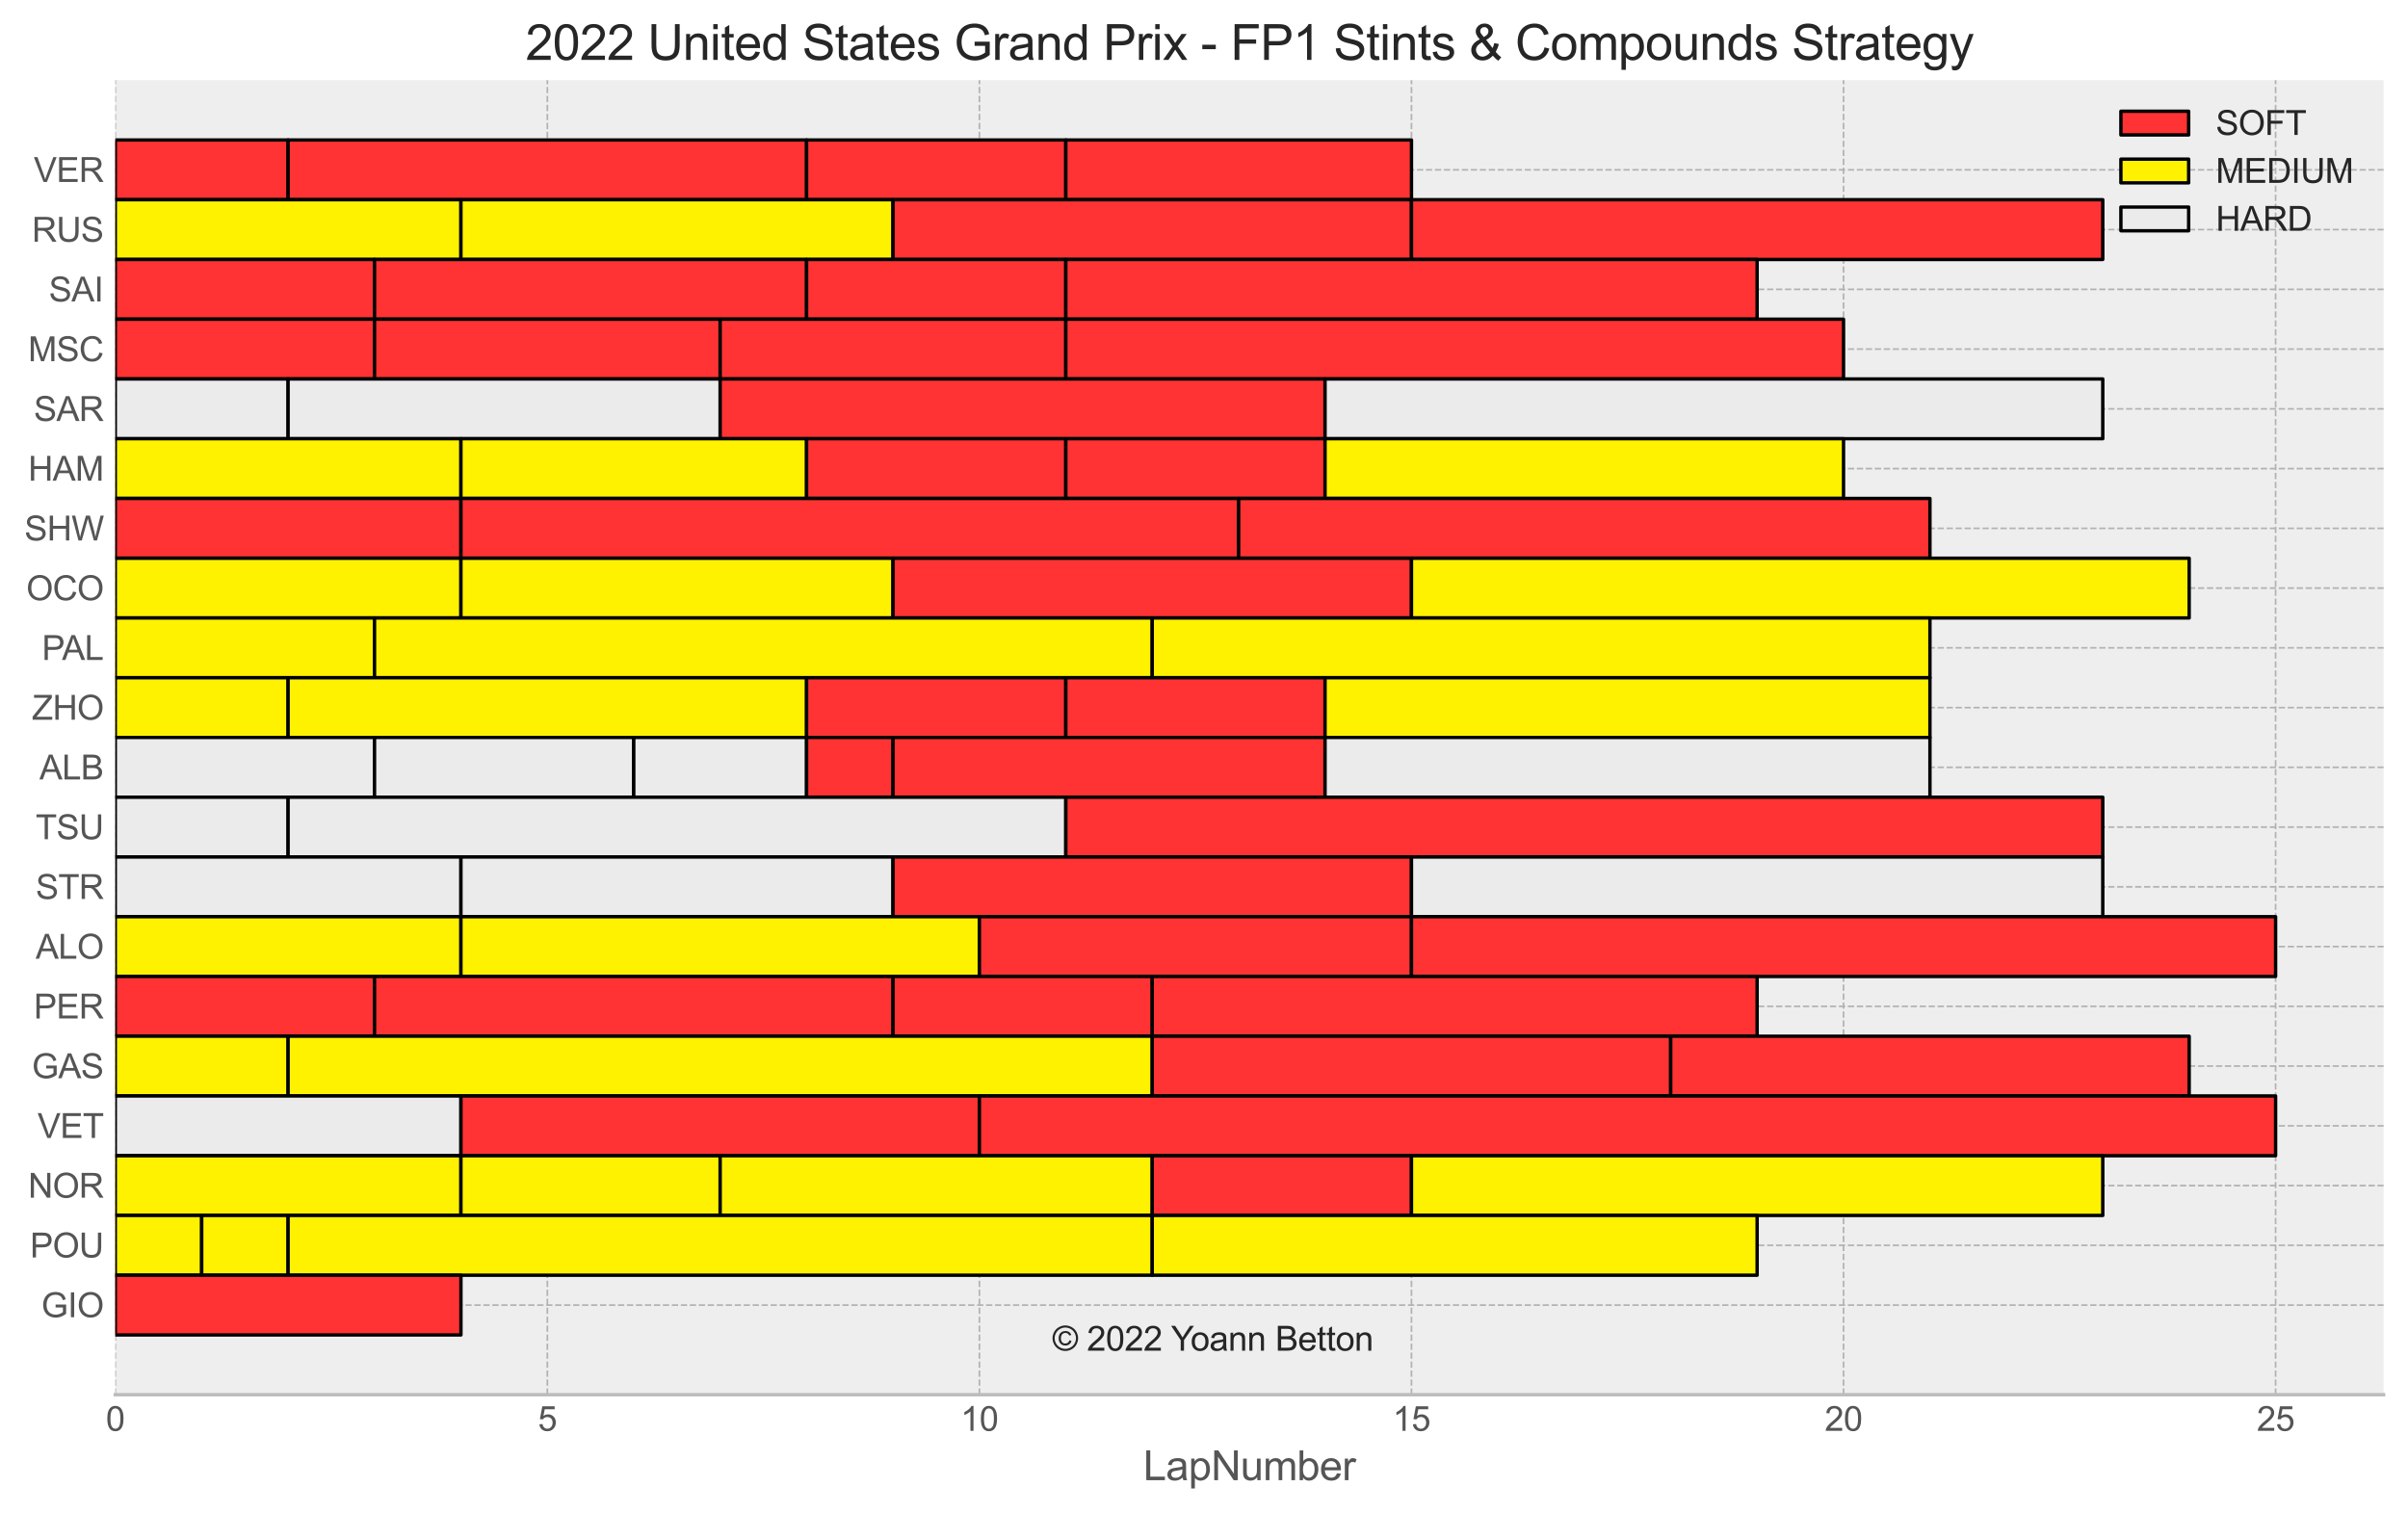
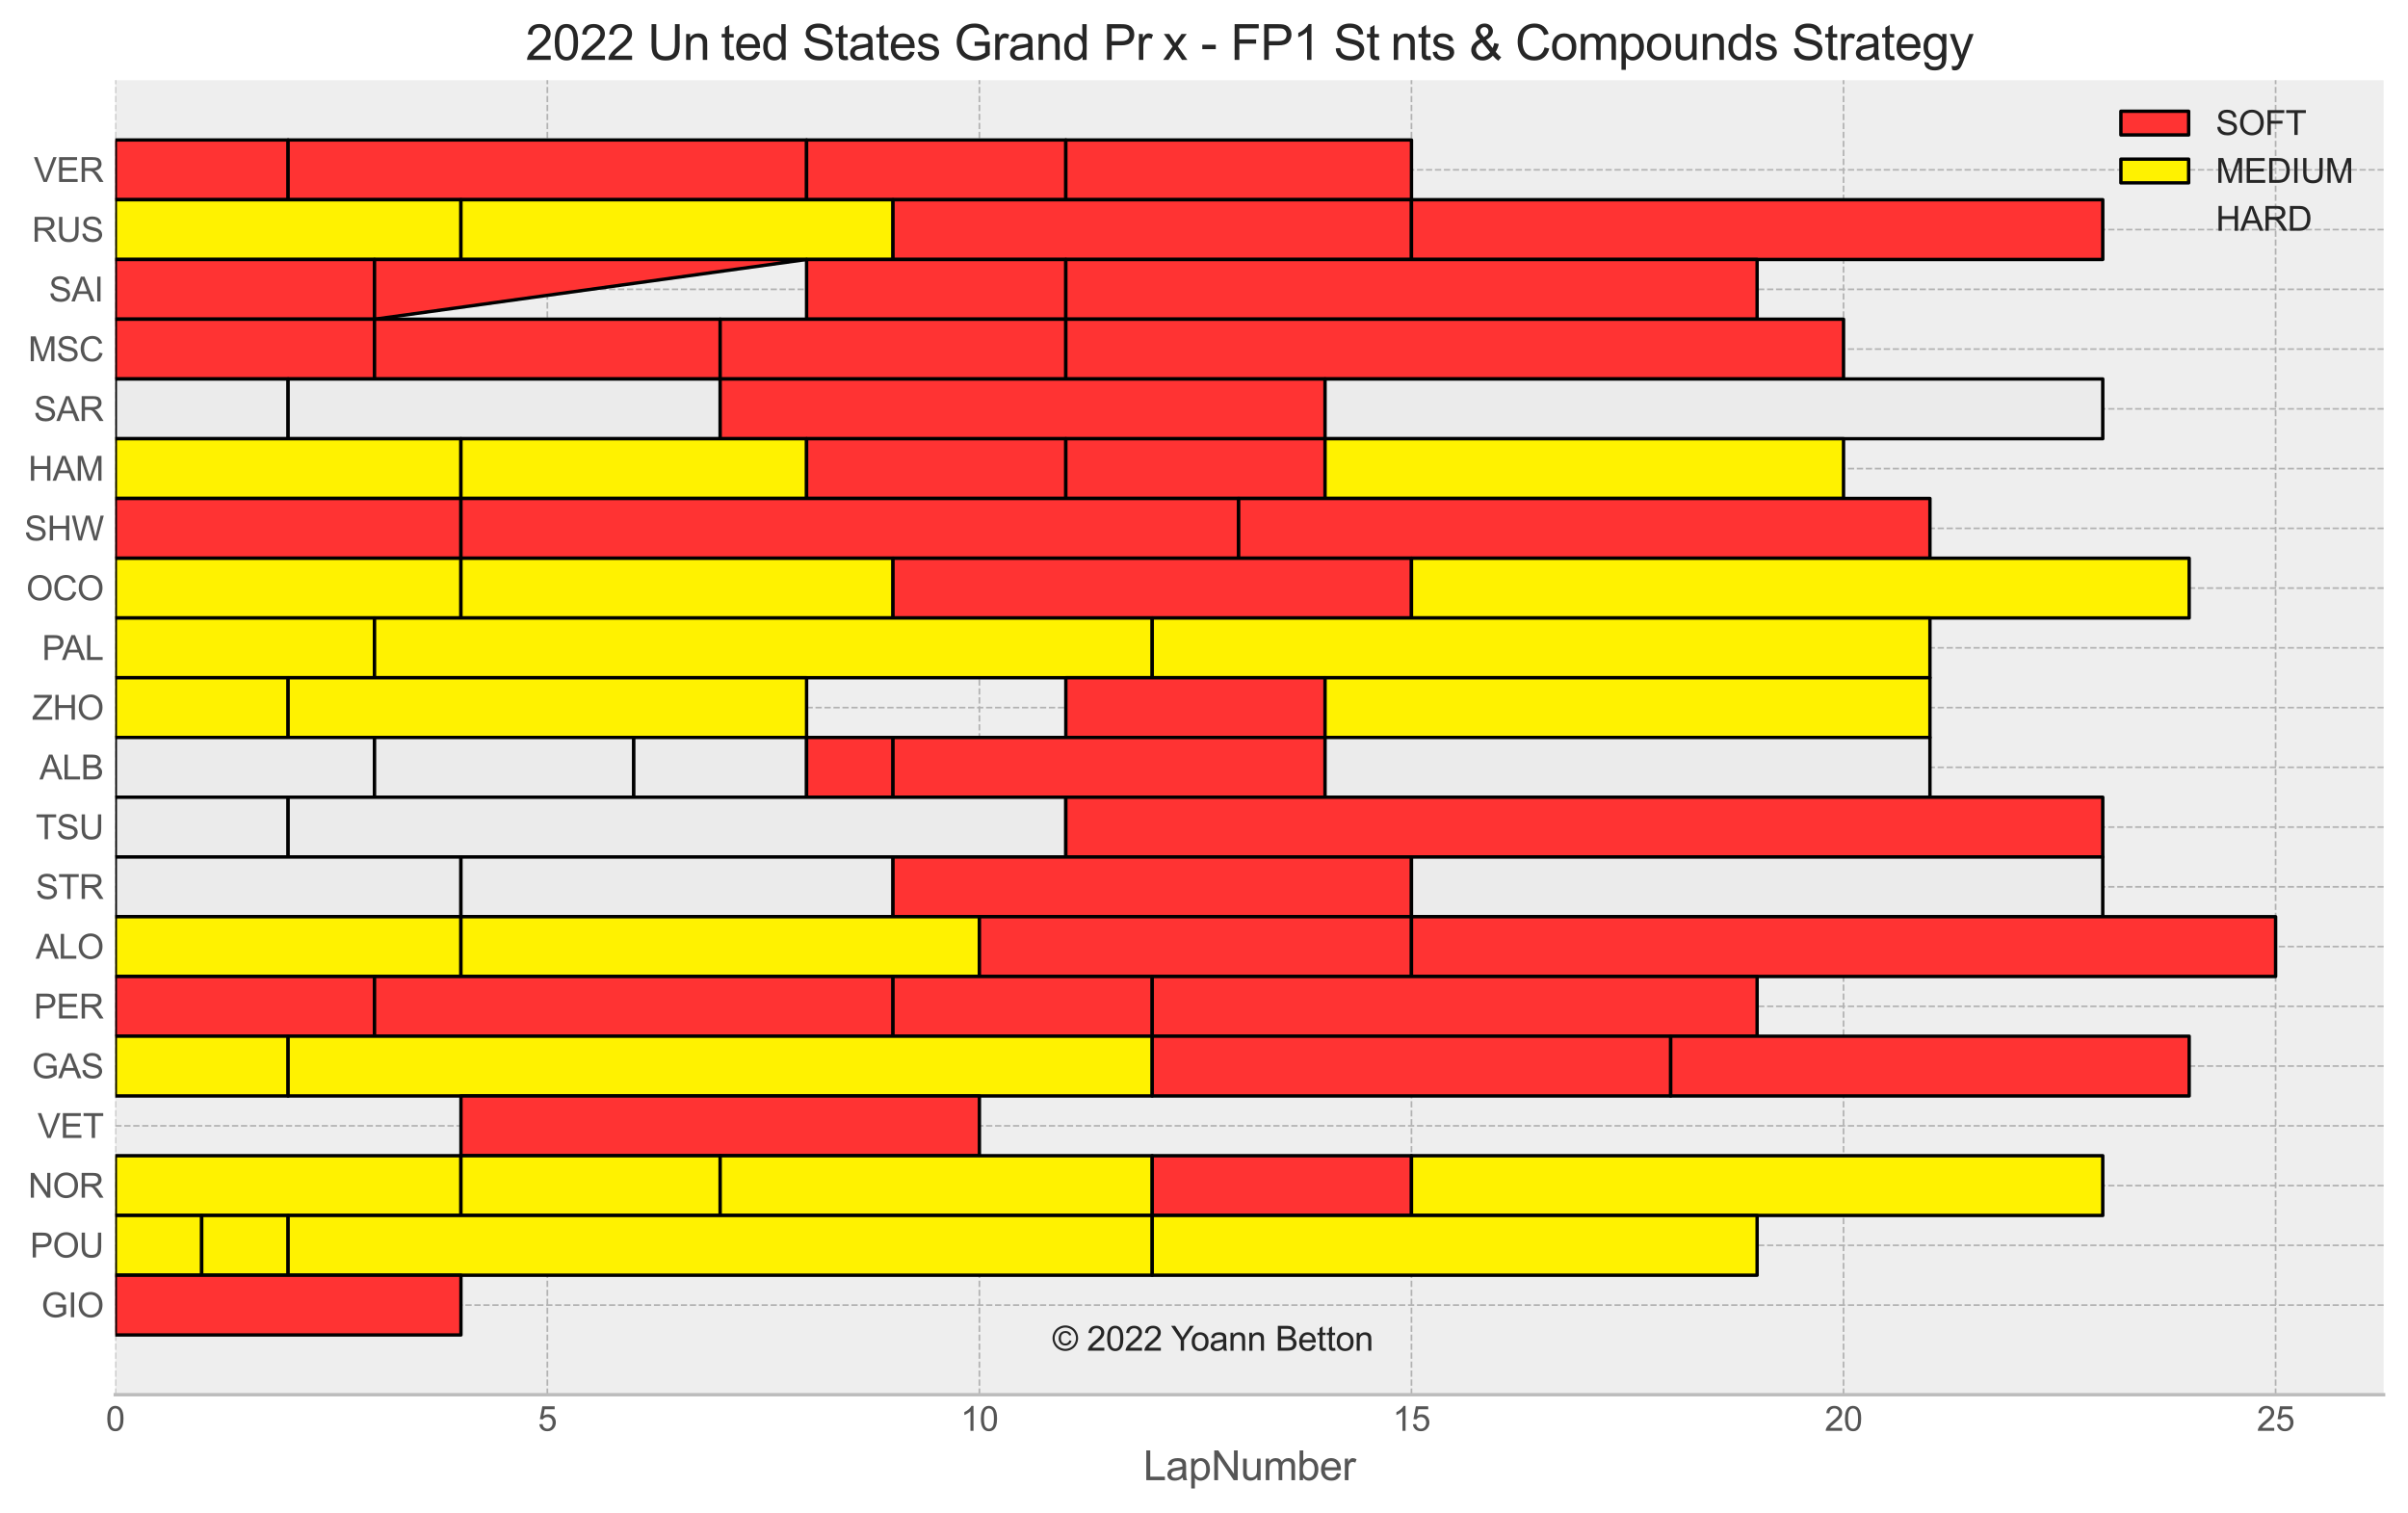
<svg xmlns="http://www.w3.org/2000/svg" xmlns:xlink="http://www.w3.org/1999/xlink" width="710.831pt" height="446.582pt" viewBox="0 0 710.831 446.582" version="1.1">
  <defs>
    <style type="text/css">*{stroke-linejoin: round; stroke-linecap: butt}</style>
  </defs>
  <g id="figure_1">
    <g id="patch_1">
      <path d="M 0 446.582  L 710.831 446.582  L 710.831 0  L 0 0  z " style="fill: #ffffff" />
    </g>
    <g id="axes_1">
      <g id="patch_2">
        <path d="M 34.031 411.763  L 703.631 411.763  L 703.631 23.683  L 34.031 23.683  z " style="fill: #eeeeee" />
      </g>
      <g id="matplotlib.axis_1">
        <g id="xtick_1">
          <g id="line2d_1">
            <path d="M 34.031 411.763  L 34.031 23.683  " clip-path="url(#p1599d3515e)" style="fill: none; stroke-dasharray: 1.85,0.8; stroke-dashoffset: 0; stroke: #b2b2b2; stroke-width: 0.5" />
          </g>
          <g id="line2d_2" />
          <g id="text_1">
            <g style="fill: #555555" transform="translate(31.251 422.421)scale(0.1 -0.1)">
              <defs>
                <path id="ArialMT-30" d="M 266 2259  Q 266 3072 433 3567  Q 600 4063 929 4331  Q 1259 4600 1759 4600  Q 2128 4600 2406 4451  Q 2684 4303 2865 4023  Q 3047 3744 3150 3342  Q 3253 2941 3253 2259  Q 3253 1453 3087 958  Q 2922 463 2592 192  Q 2263 -78 1759 -78  Q 1097 -78 719 397  Q 266 969 266 2259  z M 844 2259  Q 844 1131 1108 757  Q 1372 384 1759 384  Q 2147 384 2411 759  Q 2675 1134 2675 2259  Q 2675 3391 2411 3762  Q 2147 4134 1753 4134  Q 1366 4134 1134 3806  Q 844 3388 844 2259  z " transform="scale(0.016)" />
              </defs>
              <use xlink:href="#ArialMT-30" />
            </g>
          </g>
        </g>
        <g id="xtick_2">
          <g id="line2d_3">
            <path d="M 161.574 411.763  L 161.574 23.683  " clip-path="url(#p1599d3515e)" style="fill: none; stroke-dasharray: 1.85,0.8; stroke-dashoffset: 0; stroke: #b2b2b2; stroke-width: 0.5" />
          </g>
          <g id="line2d_4" />
          <g id="text_2">
            <g style="fill: #555555" transform="translate(158.794 422.421)scale(0.1 -0.1)">
              <defs>
                <path id="ArialMT-35" d="M 266 1200  L 856 1250  Q 922 819 1161 601  Q 1400 384 1738 384  Q 2144 384 2425 690  Q 2706 997 2706 1503  Q 2706 1984 2436 2262  Q 2166 2541 1728 2541  Q 1456 2541 1237 2417  Q 1019 2294 894 2097  L 366 2166  L 809 4519  L 3088 4519  L 3088 3981  L 1259 3981  L 1013 2750  Q 1425 3038 1878 3038  Q 2478 3038 2890 2622  Q 3303 2206 3303 1553  Q 3303 931 2941 478  Q 2500 -78 1738 -78  Q 1113 -78 717 272  Q 322 622 266 1200  z " transform="scale(0.016)" />
              </defs>
              <use xlink:href="#ArialMT-35" />
            </g>
          </g>
        </g>
        <g id="xtick_3">
          <g id="line2d_5">
            <path d="M 289.117 411.763  L 289.117 23.683  " clip-path="url(#p1599d3515e)" style="fill: none; stroke-dasharray: 1.85,0.8; stroke-dashoffset: 0; stroke: #b2b2b2; stroke-width: 0.5" />
          </g>
          <g id="line2d_6" />
          <g id="text_3">
            <g style="fill: #555555" transform="translate(283.556 422.421)scale(0.1 -0.1)">
              <defs>
                <path id="ArialMT-31" d="M 2384 0  L 1822 0  L 1822 3584  Q 1619 3391 1289 3197  Q 959 3003 697 2906  L 697 3450  Q 1169 3672 1522 3987  Q 1875 4303 2022 4600  L 2384 4600  L 2384 0  z " transform="scale(0.016)" />
              </defs>
              <use xlink:href="#ArialMT-31" />
              <use xlink:href="#ArialMT-30" x="55.615" />
            </g>
          </g>
        </g>
        <g id="xtick_4">
          <g id="line2d_7">
            <path d="M 416.66 411.763  L 416.66 23.683  " clip-path="url(#p1599d3515e)" style="fill: none; stroke-dasharray: 1.85,0.8; stroke-dashoffset: 0; stroke: #b2b2b2; stroke-width: 0.5" />
          </g>
          <g id="line2d_8" />
          <g id="text_4">
            <g style="fill: #555555" transform="translate(411.099 422.421)scale(0.1 -0.1)">
              <use xlink:href="#ArialMT-31" />
              <use xlink:href="#ArialMT-35" x="55.615" />
            </g>
          </g>
        </g>
        <g id="xtick_5">
          <g id="line2d_9">
            <path d="M 544.203 411.763  L 544.203 23.683  " clip-path="url(#p1599d3515e)" style="fill: none; stroke-dasharray: 1.85,0.8; stroke-dashoffset: 0; stroke: #b2b2b2; stroke-width: 0.5" />
          </g>
          <g id="line2d_10" />
          <g id="text_5">
            <g style="fill: #555555" transform="translate(538.642 422.421)scale(0.1 -0.1)">
              <defs>
                <path id="ArialMT-32" d="M 3222 541  L 3222 0  L 194 0  Q 188 203 259 391  Q 375 700 629 1000  Q 884 1300 1366 1694  Q 2113 2306 2375 2664  Q 2638 3022 2638 3341  Q 2638 3675 2398 3904  Q 2159 4134 1775 4134  Q 1369 4134 1125 3890  Q 881 3647 878 3216  L 300 3275  Q 359 3922 746 4261  Q 1134 4600 1788 4600  Q 2447 4600 2831 4234  Q 3216 3869 3216 3328  Q 3216 3053 3103 2787  Q 2991 2522 2730 2228  Q 2469 1934 1863 1422  Q 1356 997 1212 845  Q 1069 694 975 541  L 3222 541  z " transform="scale(0.016)" />
              </defs>
              <use xlink:href="#ArialMT-32" />
              <use xlink:href="#ArialMT-30" x="55.615" />
            </g>
          </g>
        </g>
        <g id="xtick_6">
          <g id="line2d_11">
            <path d="M 671.746 411.763  L 671.746 23.683  " clip-path="url(#p1599d3515e)" style="fill: none; stroke-dasharray: 1.85,0.8; stroke-dashoffset: 0; stroke: #b2b2b2; stroke-width: 0.5" />
          </g>
          <g id="line2d_12" />
          <g id="text_6">
            <g style="fill: #555555" transform="translate(666.185 422.421)scale(0.1 -0.1)">
              <use xlink:href="#ArialMT-32" />
              <use xlink:href="#ArialMT-35" x="55.615" />
            </g>
          </g>
        </g>
        <g id="text_7">
          <g style="fill: #555555" transform="translate(337.483 436.997)scale(0.12 -0.12)">
            <defs>
              <path id="ArialMT-4c" d="M 469 0  L 469 4581  L 1075 4581  L 1075 541  L 3331 541  L 3331 0  L 469 0  z " transform="scale(0.016)" />
              <path id="ArialMT-61" d="M 2588 409  Q 2275 144 1986 34  Q 1697 -75 1366 -75  Q 819 -75 525 192  Q 231 459 231 875  Q 231 1119 342 1320  Q 453 1522 633 1644  Q 813 1766 1038 1828  Q 1203 1872 1538 1913  Q 2219 1994 2541 2106  Q 2544 2222 2544 2253  Q 2544 2597 2384 2738  Q 2169 2928 1744 2928  Q 1347 2928 1158 2789  Q 969 2650 878 2297  L 328 2372  Q 403 2725 575 2942  Q 747 3159 1072 3276  Q 1397 3394 1825 3394  Q 2250 3394 2515 3294  Q 2781 3194 2906 3042  Q 3031 2891 3081 2659  Q 3109 2516 3109 2141  L 3109 1391  Q 3109 606 3145 398  Q 3181 191 3288 0  L 2700 0  Q 2613 175 2588 409  z M 2541 1666  Q 2234 1541 1622 1453  Q 1275 1403 1131 1340  Q 988 1278 909 1158  Q 831 1038 831 891  Q 831 666 1001 516  Q 1172 366 1500 366  Q 1825 366 2078 508  Q 2331 650 2450 897  Q 2541 1088 2541 1459  L 2541 1666  z " transform="scale(0.016)" />
              <path id="ArialMT-70" d="M 422 -1272  L 422 3319  L 934 3319  L 934 2888  Q 1116 3141 1344 3267  Q 1572 3394 1897 3394  Q 2322 3394 2647 3175  Q 2972 2956 3137 2557  Q 3303 2159 3303 1684  Q 3303 1175 3120 767  Q 2938 359 2589 142  Q 2241 -75 1856 -75  Q 1575 -75 1351 44  Q 1128 163 984 344  L 984 -1272  L 422 -1272  z M 931 1641  Q 931 1000 1190 694  Q 1450 388 1819 388  Q 2194 388 2461 705  Q 2728 1022 2728 1688  Q 2728 2322 2467 2637  Q 2206 2953 1844 2953  Q 1484 2953 1207 2617  Q 931 2281 931 1641  z " transform="scale(0.016)" />
              <path id="ArialMT-4e" d="M 488 0  L 488 4581  L 1109 4581  L 3516 984  L 3516 4581  L 4097 4581  L 4097 0  L 3475 0  L 1069 3600  L 1069 0  L 488 0  z " transform="scale(0.016)" />
              <path id="ArialMT-75" d="M 2597 0  L 2597 488  Q 2209 -75 1544 -75  Q 1250 -75 995 37  Q 741 150 617 320  Q 494 491 444 738  Q 409 903 409 1263  L 409 3319  L 972 3319  L 972 1478  Q 972 1038 1006 884  Q 1059 663 1231 536  Q 1403 409 1656 409  Q 1909 409 2131 539  Q 2353 669 2445 892  Q 2538 1116 2538 1541  L 2538 3319  L 3100 3319  L 3100 0  L 2597 0  z " transform="scale(0.016)" />
              <path id="ArialMT-6d" d="M 422 0  L 422 3319  L 925 3319  L 925 2853  Q 1081 3097 1340 3245  Q 1600 3394 1931 3394  Q 2300 3394 2536 3241  Q 2772 3088 2869 2813  Q 3263 3394 3894 3394  Q 4388 3394 4653 3120  Q 4919 2847 4919 2278  L 4919 0  L 4359 0  L 4359 2091  Q 4359 2428 4304 2576  Q 4250 2725 4106 2815  Q 3963 2906 3769 2906  Q 3419 2906 3187 2673  Q 2956 2441 2956 1928  L 2956 0  L 2394 0  L 2394 2156  Q 2394 2531 2256 2718  Q 2119 2906 1806 2906  Q 1569 2906 1367 2781  Q 1166 2656 1075 2415  Q 984 2175 984 1722  L 984 0  L 422 0  z " transform="scale(0.016)" />
              <path id="ArialMT-62" d="M 941 0  L 419 0  L 419 4581  L 981 4581  L 981 2947  Q 1338 3394 1891 3394  Q 2197 3394 2470 3270  Q 2744 3147 2920 2923  Q 3097 2700 3197 2384  Q 3297 2069 3297 1709  Q 3297 856 2875 390  Q 2453 -75 1863 -75  Q 1275 -75 941 416  L 941 0  z M 934 1684  Q 934 1088 1097 822  Q 1363 388 1816 388  Q 2184 388 2453 708  Q 2722 1028 2722 1663  Q 2722 2313 2464 2622  Q 2206 2931 1841 2931  Q 1472 2931 1203 2611  Q 934 2291 934 1684  z " transform="scale(0.016)" />
              <path id="ArialMT-65" d="M 2694 1069  L 3275 997  Q 3138 488 2766 206  Q 2394 -75 1816 -75  Q 1088 -75 661 373  Q 234 822 234 1631  Q 234 2469 665 2931  Q 1097 3394 1784 3394  Q 2450 3394 2872 2941  Q 3294 2488 3294 1666  Q 3294 1616 3291 1516  L 816 1516  Q 847 969 1125 678  Q 1403 388 1819 388  Q 2128 388 2347 550  Q 2566 713 2694 1069  z M 847 1978  L 2700 1978  Q 2663 2397 2488 2606  Q 2219 2931 1791 2931  Q 1403 2931 1139 2672  Q 875 2413 847 1978  z " transform="scale(0.016)" />
              <path id="ArialMT-72" d="M 416 0  L 416 3319  L 922 3319  L 922 2816  Q 1116 3169 1280 3281  Q 1444 3394 1641 3394  Q 1925 3394 2219 3213  L 2025 2691  Q 1819 2813 1613 2813  Q 1428 2813 1281 2702  Q 1134 2591 1072 2394  Q 978 2094 978 1738  L 978 0  L 416 0  z " transform="scale(0.016)" />
            </defs>
            <use xlink:href="#ArialMT-4c" />
            <use xlink:href="#ArialMT-61" x="55.615" />
            <use xlink:href="#ArialMT-70" x="111.23" />
            <use xlink:href="#ArialMT-4e" x="166.846" />
            <use xlink:href="#ArialMT-75" x="239.062" />
            <use xlink:href="#ArialMT-6d" x="294.678" />
            <use xlink:href="#ArialMT-62" x="377.979" />
            <use xlink:href="#ArialMT-65" x="433.594" />
            <use xlink:href="#ArialMT-72" x="489.209" />
          </g>
        </g>
      </g>
      <g id="matplotlib.axis_2">
        <g id="ytick_1">
          <g id="line2d_13">
            <path d="M 34.031 50.143  L 703.631 50.143  " clip-path="url(#p1599d3515e)" style="fill: none; stroke-dasharray: 1.85,0.8; stroke-dashoffset: 0; stroke: #b2b2b2; stroke-width: 0.5" />
          </g>
          <g id="line2d_14" />
          <g id="text_8">
            <g style="fill: #555555" transform="translate(9.969 53.722)scale(0.1 -0.1)">
              <defs>
                <path id="ArialMT-56" d="M 1803 0  L 28 4581  L 684 4581  L 1875 1253  Q 2019 853 2116 503  Q 2222 878 2363 1253  L 3600 4581  L 4219 4581  L 2425 0  L 1803 0  z " transform="scale(0.016)" />
                <path id="ArialMT-45" d="M 506 0  L 506 4581  L 3819 4581  L 3819 4041  L 1113 4041  L 1113 2638  L 3647 2638  L 3647 2100  L 1113 2100  L 1113 541  L 3925 541  L 3925 0  L 506 0  z " transform="scale(0.016)" />
                <path id="ArialMT-52" d="M 503 0  L 503 4581  L 2534 4581  Q 3147 4581 3465 4457  Q 3784 4334 3975 4021  Q 4166 3709 4166 3331  Q 4166 2844 3850 2509  Q 3534 2175 2875 2084  Q 3116 1969 3241 1856  Q 3506 1613 3744 1247  L 4541 0  L 3778 0  L 3172 953  Q 2906 1366 2734 1584  Q 2563 1803 2427 1890  Q 2291 1978 2150 2013  Q 2047 2034 1813 2034  L 1109 2034  L 1109 0  L 503 0  z M 1109 2559  L 2413 2559  Q 2828 2559 3062 2645  Q 3297 2731 3419 2920  Q 3541 3109 3541 3331  Q 3541 3656 3305 3865  Q 3069 4075 2559 4075  L 1109 4075  L 1109 2559  z " transform="scale(0.016)" />
              </defs>
              <use xlink:href="#ArialMT-56" />
              <use xlink:href="#ArialMT-45" x="66.699" />
              <use xlink:href="#ArialMT-52" x="133.398" />
            </g>
          </g>
        </g>
        <g id="ytick_2">
          <g id="line2d_15">
            <path d="M 34.031 67.783  L 703.631 67.783  " clip-path="url(#p1599d3515e)" style="fill: none; stroke-dasharray: 1.85,0.8; stroke-dashoffset: 0; stroke: #b2b2b2; stroke-width: 0.5" />
          </g>
          <g id="line2d_16" />
          <g id="text_9">
            <g style="fill: #555555" transform="translate(9.417 71.362)scale(0.1 -0.1)">
              <defs>
                <path id="ArialMT-55" d="M 3500 4581  L 4106 4581  L 4106 1934  Q 4106 1244 3950 837  Q 3794 431 3386 176  Q 2978 -78 2316 -78  Q 1672 -78 1262 144  Q 853 366 678 786  Q 503 1206 503 1934  L 503 4581  L 1109 4581  L 1109 1938  Q 1109 1341 1220 1058  Q 1331 775 1601 622  Q 1872 469 2263 469  Q 2931 469 3215 772  Q 3500 1075 3500 1938  L 3500 4581  z " transform="scale(0.016)" />
                <path id="ArialMT-53" d="M 288 1472  L 859 1522  Q 900 1178 1048 958  Q 1197 738 1509 602  Q 1822 466 2213 466  Q 2559 466 2825 569  Q 3091 672 3220 851  Q 3350 1031 3350 1244  Q 3350 1459 3225 1620  Q 3100 1781 2813 1891  Q 2628 1963 1997 2114  Q 1366 2266 1113 2400  Q 784 2572 623 2826  Q 463 3081 463 3397  Q 463 3744 659 4045  Q 856 4347 1234 4503  Q 1613 4659 2075 4659  Q 2584 4659 2973 4495  Q 3363 4331 3572 4012  Q 3781 3694 3797 3291  L 3216 3247  Q 3169 3681 2898 3903  Q 2628 4125 2100 4125  Q 1550 4125 1298 3923  Q 1047 3722 1047 3438  Q 1047 3191 1225 3031  Q 1400 2872 2139 2705  Q 2878 2538 3153 2413  Q 3553 2228 3743 1945  Q 3934 1663 3934 1294  Q 3934 928 3725 604  Q 3516 281 3123 101  Q 2731 -78 2241 -78  Q 1619 -78 1198 103  Q 778 284 539 648  Q 300 1013 288 1472  z " transform="scale(0.016)" />
              </defs>
              <use xlink:href="#ArialMT-52" />
              <use xlink:href="#ArialMT-55" x="72.217" />
              <use xlink:href="#ArialMT-53" x="144.434" />
            </g>
          </g>
        </g>
        <g id="ytick_3">
          <g id="line2d_17">
            <path d="M 34.031 85.423  L 703.631 85.423  " clip-path="url(#p1599d3515e)" style="fill: none; stroke-dasharray: 1.85,0.8; stroke-dashoffset: 0; stroke: #b2b2b2; stroke-width: 0.5" />
          </g>
          <g id="line2d_18" />
          <g id="text_10">
            <g style="fill: #555555" transform="translate(14.412 89.002)scale(0.1 -0.1)">
              <defs>
                <path id="ArialMT-41" d="M -9 0  L 1750 4581  L 2403 4581  L 4278 0  L 3588 0  L 3053 1388  L 1138 1388  L 634 0  L -9 0  z M 1313 1881  L 2866 1881  L 2388 3150  Q 2169 3728 2063 4100  Q 1975 3659 1816 3225  L 1313 1881  z " transform="scale(0.016)" />
                <path id="ArialMT-49" d="M 597 0  L 597 4581  L 1203 4581  L 1203 0  L 597 0  z " transform="scale(0.016)" />
              </defs>
              <use xlink:href="#ArialMT-53" />
              <use xlink:href="#ArialMT-41" x="66.699" />
              <use xlink:href="#ArialMT-49" x="133.398" />
            </g>
          </g>
        </g>
        <g id="ytick_4">
          <g id="line2d_19">
            <path d="M 34.031 103.063  L 703.631 103.063  " clip-path="url(#p1599d3515e)" style="fill: none; stroke-dasharray: 1.85,0.8; stroke-dashoffset: 0; stroke: #b2b2b2; stroke-width: 0.5" />
          </g>
          <g id="line2d_20" />
          <g id="text_11">
            <g style="fill: #555555" transform="translate(8.309 106.642)scale(0.1 -0.1)">
              <defs>
                <path id="ArialMT-4d" d="M 475 0  L 475 4581  L 1388 4581  L 2472 1338  Q 2622 884 2691 659  Q 2769 909 2934 1394  L 4031 4581  L 4847 4581  L 4847 0  L 4263 0  L 4263 3834  L 2931 0  L 2384 0  L 1059 3900  L 1059 0  L 475 0  z " transform="scale(0.016)" />
                <path id="ArialMT-43" d="M 3763 1606  L 4369 1453  Q 4178 706 3683 314  Q 3188 -78 2472 -78  Q 1731 -78 1267 223  Q 803 525 561 1097  Q 319 1669 319 2325  Q 319 3041 592 3573  Q 866 4106 1370 4382  Q 1875 4659 2481 4659  Q 3169 4659 3637 4309  Q 4106 3959 4291 3325  L 3694 3184  Q 3534 3684 3231 3912  Q 2928 4141 2469 4141  Q 1941 4141 1586 3887  Q 1231 3634 1087 3207  Q 944 2781 944 2328  Q 944 1744 1114 1308  Q 1284 872 1643 656  Q 2003 441 2422 441  Q 2931 441 3284 734  Q 3638 1028 3763 1606  z " transform="scale(0.016)" />
              </defs>
              <use xlink:href="#ArialMT-4d" />
              <use xlink:href="#ArialMT-53" x="83.301" />
              <use xlink:href="#ArialMT-43" x="150" />
            </g>
          </g>
        </g>
        <g id="ytick_5">
          <g id="line2d_21">
            <path d="M 34.031 120.703  L 703.631 120.703  " clip-path="url(#p1599d3515e)" style="fill: none; stroke-dasharray: 1.85,0.8; stroke-dashoffset: 0; stroke: #b2b2b2; stroke-width: 0.5" />
          </g>
          <g id="line2d_22" />
          <g id="text_12">
            <g style="fill: #555555" transform="translate(9.969 124.282)scale(0.1 -0.1)">
              <use xlink:href="#ArialMT-53" />
              <use xlink:href="#ArialMT-41" x="66.699" />
              <use xlink:href="#ArialMT-52" x="133.398" />
            </g>
          </g>
        </g>
        <g id="ytick_6">
          <g id="line2d_23">
            <path d="M 34.031 138.343  L 703.631 138.343  " clip-path="url(#p1599d3515e)" style="fill: none; stroke-dasharray: 1.85,0.8; stroke-dashoffset: 0; stroke: #b2b2b2; stroke-width: 0.5" />
          </g>
          <g id="line2d_24" />
          <g id="text_13">
            <g style="fill: #555555" transform="translate(8.309 141.922)scale(0.1 -0.1)">
              <defs>
                <path id="ArialMT-48" d="M 513 0  L 513 4581  L 1119 4581  L 1119 2700  L 3500 2700  L 3500 4581  L 4106 4581  L 4106 0  L 3500 0  L 3500 2159  L 1119 2159  L 1119 0  L 513 0  z " transform="scale(0.016)" />
              </defs>
              <use xlink:href="#ArialMT-48" />
              <use xlink:href="#ArialMT-41" x="72.217" />
              <use xlink:href="#ArialMT-4d" x="138.916" />
            </g>
          </g>
        </g>
        <g id="ytick_7">
          <g id="line2d_25">
            <path d="M 34.031 155.983  L 703.631 155.983  " clip-path="url(#p1599d3515e)" style="fill: none; stroke-dasharray: 1.85,0.8; stroke-dashoffset: 0; stroke: #b2b2b2; stroke-width: 0.5" />
          </g>
          <g id="line2d_26" />
          <g id="text_14">
            <g style="fill: #555555" transform="translate(7.2 159.562)scale(0.1 -0.1)">
              <defs>
                <path id="ArialMT-57" d="M 1294 0  L 78 4581  L 700 4581  L 1397 1578  Q 1509 1106 1591 641  Q 1766 1375 1797 1488  L 2669 4581  L 3400 4581  L 4056 2263  Q 4303 1400 4413 641  Q 4500 1075 4641 1638  L 5359 4581  L 5969 4581  L 4713 0  L 4128 0  L 3163 3491  Q 3041 3928 3019 4028  Q 2947 3713 2884 3491  L 1913 0  L 1294 0  z " transform="scale(0.016)" />
              </defs>
              <use xlink:href="#ArialMT-53" />
              <use xlink:href="#ArialMT-48" x="66.699" />
              <use xlink:href="#ArialMT-57" x="138.916" />
            </g>
          </g>
        </g>
        <g id="ytick_8">
          <g id="line2d_27">
            <path d="M 34.031 173.623  L 703.631 173.623  " clip-path="url(#p1599d3515e)" style="fill: none; stroke-dasharray: 1.85,0.8; stroke-dashoffset: 0; stroke: #b2b2b2; stroke-width: 0.5" />
          </g>
          <g id="line2d_28" />
          <g id="text_15">
            <g style="fill: #555555" transform="translate(7.753 177.202)scale(0.1 -0.1)">
              <defs>
                <path id="ArialMT-4f" d="M 309 2231  Q 309 3372 921 4017  Q 1534 4663 2503 4663  Q 3138 4663 3647 4359  Q 4156 4056 4423 3514  Q 4691 2972 4691 2284  Q 4691 1588 4409 1038  Q 4128 488 3612 205  Q 3097 -78 2500 -78  Q 1853 -78 1343 234  Q 834 547 571 1087  Q 309 1628 309 2231  z M 934 2222  Q 934 1394 1379 917  Q 1825 441 2497 441  Q 3181 441 3623 922  Q 4066 1403 4066 2288  Q 4066 2847 3877 3264  Q 3688 3681 3323 3911  Q 2959 4141 2506 4141  Q 1863 4141 1398 3698  Q 934 3256 934 2222  z " transform="scale(0.016)" />
              </defs>
              <use xlink:href="#ArialMT-4f" />
              <use xlink:href="#ArialMT-43" x="77.783" />
              <use xlink:href="#ArialMT-4f" x="150" />
            </g>
          </g>
        </g>
        <g id="ytick_9">
          <g id="line2d_29">
            <path d="M 34.031 191.263  L 703.631 191.263  " clip-path="url(#p1599d3515e)" style="fill: none; stroke-dasharray: 1.85,0.8; stroke-dashoffset: 0; stroke: #b2b2b2; stroke-width: 0.5" />
          </g>
          <g id="line2d_30" />
          <g id="text_16">
            <g style="fill: #555555" transform="translate(12.367 194.842)scale(0.1 -0.1)">
              <defs>
                <path id="ArialMT-50" d="M 494 0  L 494 4581  L 2222 4581  Q 2678 4581 2919 4538  Q 3256 4481 3484 4323  Q 3713 4166 3852 3881  Q 3991 3597 3991 3256  Q 3991 2672 3619 2267  Q 3247 1863 2275 1863  L 1100 1863  L 1100 0  L 494 0  z M 1100 2403  L 2284 2403  Q 2872 2403 3119 2622  Q 3366 2841 3366 3238  Q 3366 3525 3220 3729  Q 3075 3934 2838 4000  Q 2684 4041 2272 4041  L 1100 4041  L 1100 2403  z " transform="scale(0.016)" />
              </defs>
              <use xlink:href="#ArialMT-50" />
              <use xlink:href="#ArialMT-41" x="59.324" />
              <use xlink:href="#ArialMT-4c" x="126.023" />
            </g>
          </g>
        </g>
        <g id="ytick_10">
          <g id="line2d_31">
            <path d="M 34.031 208.903  L 703.631 208.903  " clip-path="url(#p1599d3515e)" style="fill: none; stroke-dasharray: 1.85,0.8; stroke-dashoffset: 0; stroke: #b2b2b2; stroke-width: 0.5" />
          </g>
          <g id="line2d_32" />
          <g id="text_17">
            <g style="fill: #555555" transform="translate(9.423 212.482)scale(0.1 -0.1)">
              <defs>
                <path id="ArialMT-5a" d="M 128 0  L 128 563  L 2475 3497  Q 2725 3809 2950 4041  L 394 4041  L 394 4581  L 3675 4581  L 3675 4041  L 1103 863  L 825 541  L 3750 541  L 3750 0  L 128 0  z " transform="scale(0.016)" />
              </defs>
              <use xlink:href="#ArialMT-5a" />
              <use xlink:href="#ArialMT-48" x="61.084" />
              <use xlink:href="#ArialMT-4f" x="133.301" />
            </g>
          </g>
        </g>
        <g id="ytick_11">
          <g id="line2d_33">
            <path d="M 34.031 226.543  L 703.631 226.543  " clip-path="url(#p1599d3515e)" style="fill: none; stroke-dasharray: 1.85,0.8; stroke-dashoffset: 0; stroke: #b2b2b2; stroke-width: 0.5" />
          </g>
          <g id="line2d_34" />
          <g id="text_18">
            <g style="fill: #555555" transform="translate(11.63 230.122)scale(0.1 -0.1)">
              <defs>
                <path id="ArialMT-42" d="M 469 0  L 469 4581  L 2188 4581  Q 2713 4581 3030 4442  Q 3347 4303 3526 4014  Q 3706 3725 3706 3409  Q 3706 3116 3547 2856  Q 3388 2597 3066 2438  Q 3481 2316 3704 2022  Q 3928 1728 3928 1328  Q 3928 1006 3792 729  Q 3656 453 3456 303  Q 3256 153 2954 76  Q 2653 0 2216 0  L 469 0  z M 1075 2656  L 2066 2656  Q 2469 2656 2644 2709  Q 2875 2778 2992 2937  Q 3109 3097 3109 3338  Q 3109 3566 3000 3739  Q 2891 3913 2687 3977  Q 2484 4041 1991 4041  L 1075 4041  L 1075 2656  z M 1075 541  L 2216 541  Q 2509 541 2628 563  Q 2838 600 2978 687  Q 3119 775 3209 942  Q 3300 1109 3300 1328  Q 3300 1584 3169 1773  Q 3038 1963 2805 2039  Q 2572 2116 2134 2116  L 1075 2116  L 1075 541  z " transform="scale(0.016)" />
              </defs>
              <use xlink:href="#ArialMT-41" />
              <use xlink:href="#ArialMT-4c" x="66.699" />
              <use xlink:href="#ArialMT-42" x="122.314" />
            </g>
          </g>
        </g>
        <g id="ytick_12">
          <g id="line2d_35">
            <path d="M 34.031 244.183  L 703.631 244.183  " clip-path="url(#p1599d3515e)" style="fill: none; stroke-dasharray: 1.85,0.8; stroke-dashoffset: 0; stroke: #b2b2b2; stroke-width: 0.5" />
          </g>
          <g id="line2d_36" />
          <g id="text_19">
            <g style="fill: #555555" transform="translate(10.531 247.762)scale(0.1 -0.1)">
              <defs>
                <path id="ArialMT-54" d="M 1659 0  L 1659 4041  L 150 4041  L 150 4581  L 3781 4581  L 3781 4041  L 2266 4041  L 2266 0  L 1659 0  z " transform="scale(0.016)" />
              </defs>
              <use xlink:href="#ArialMT-54" />
              <use xlink:href="#ArialMT-53" x="61.084" />
              <use xlink:href="#ArialMT-55" x="127.783" />
            </g>
          </g>
        </g>
        <g id="ytick_13">
          <g id="line2d_37">
            <path d="M 34.031 261.823  L 703.631 261.823  " clip-path="url(#p1599d3515e)" style="fill: none; stroke-dasharray: 1.85,0.8; stroke-dashoffset: 0; stroke: #b2b2b2; stroke-width: 0.5" />
          </g>
          <g id="line2d_38" />
          <g id="text_20">
            <g style="fill: #555555" transform="translate(10.531 265.402)scale(0.1 -0.1)">
              <use xlink:href="#ArialMT-53" />
              <use xlink:href="#ArialMT-54" x="66.699" />
              <use xlink:href="#ArialMT-52" x="127.783" />
            </g>
          </g>
        </g>
        <g id="ytick_14">
          <g id="line2d_39">
            <path d="M 34.031 279.463  L 703.631 279.463  " clip-path="url(#p1599d3515e)" style="fill: none; stroke-dasharray: 1.85,0.8; stroke-dashoffset: 0; stroke: #b2b2b2; stroke-width: 0.5" />
          </g>
          <g id="line2d_40" />
          <g id="text_21">
            <g style="fill: #555555" transform="translate(10.522 283.042)scale(0.1 -0.1)">
              <use xlink:href="#ArialMT-41" />
              <use xlink:href="#ArialMT-4c" x="66.699" />
              <use xlink:href="#ArialMT-4f" x="122.314" />
            </g>
          </g>
        </g>
        <g id="ytick_15">
          <g id="line2d_41">
            <path d="M 34.031 297.103  L 703.631 297.103  " clip-path="url(#p1599d3515e)" style="fill: none; stroke-dasharray: 1.85,0.8; stroke-dashoffset: 0; stroke: #b2b2b2; stroke-width: 0.5" />
          </g>
          <g id="line2d_42" />
          <g id="text_22">
            <g style="fill: #555555" transform="translate(9.969 300.682)scale(0.1 -0.1)">
              <use xlink:href="#ArialMT-50" />
              <use xlink:href="#ArialMT-45" x="66.699" />
              <use xlink:href="#ArialMT-52" x="133.398" />
            </g>
          </g>
        </g>
        <g id="ytick_16">
          <g id="line2d_43">
            <path d="M 34.031 314.743  L 703.631 314.743  " clip-path="url(#p1599d3515e)" style="fill: none; stroke-dasharray: 1.85,0.8; stroke-dashoffset: 0; stroke: #b2b2b2; stroke-width: 0.5" />
          </g>
          <g id="line2d_44" />
          <g id="text_23">
            <g style="fill: #555555" transform="translate(9.412 318.322)scale(0.1 -0.1)">
              <defs>
                <path id="ArialMT-47" d="M 2638 1797  L 2638 2334  L 4578 2338  L 4578 638  Q 4131 281 3656 101  Q 3181 -78 2681 -78  Q 2006 -78 1454 211  Q 903 500 622 1047  Q 341 1594 341 2269  Q 341 2938 620 3517  Q 900 4097 1425 4378  Q 1950 4659 2634 4659  Q 3131 4659 3532 4498  Q 3934 4338 4162 4050  Q 4391 3763 4509 3300  L 3963 3150  Q 3859 3500 3706 3700  Q 3553 3900 3268 4020  Q 2984 4141 2638 4141  Q 2222 4141 1919 4014  Q 1616 3888 1430 3681  Q 1244 3475 1141 3228  Q 966 2803 966 2306  Q 966 1694 1177 1281  Q 1388 869 1791 669  Q 2194 469 2647 469  Q 3041 469 3416 620  Q 3791 772 3984 944  L 3984 1797  L 2638 1797  z " transform="scale(0.016)" />
              </defs>
              <use xlink:href="#ArialMT-47" />
              <use xlink:href="#ArialMT-41" x="77.783" />
              <use xlink:href="#ArialMT-53" x="144.482" />
            </g>
          </g>
        </g>
        <g id="ytick_17">
          <g id="line2d_45">
            <path d="M 34.031 332.383  L 703.631 332.383  " clip-path="url(#p1599d3515e)" style="fill: none; stroke-dasharray: 1.85,0.8; stroke-dashoffset: 0; stroke: #b2b2b2; stroke-width: 0.5" />
          </g>
          <g id="line2d_46" />
          <g id="text_24">
            <g style="fill: #555555" transform="translate(11.083 335.962)scale(0.1 -0.1)">
              <use xlink:href="#ArialMT-56" />
              <use xlink:href="#ArialMT-45" x="66.699" />
              <use xlink:href="#ArialMT-54" x="133.398" />
            </g>
          </g>
        </g>
        <g id="ytick_18">
          <g id="line2d_47">
            <path d="M 34.031 350.023  L 703.631 350.023  " clip-path="url(#p1599d3515e)" style="fill: none; stroke-dasharray: 1.85,0.8; stroke-dashoffset: 0; stroke: #b2b2b2; stroke-width: 0.5" />
          </g>
          <g id="line2d_48" />
          <g id="text_25">
            <g style="fill: #555555" transform="translate(8.309 353.602)scale(0.1 -0.1)">
              <use xlink:href="#ArialMT-4e" />
              <use xlink:href="#ArialMT-4f" x="72.217" />
              <use xlink:href="#ArialMT-52" x="150" />
            </g>
          </g>
        </g>
        <g id="ytick_19">
          <g id="line2d_49">
            <path d="M 34.031 367.663  L 703.631 367.663  " clip-path="url(#p1599d3515e)" style="fill: none; stroke-dasharray: 1.85,0.8; stroke-dashoffset: 0; stroke: #b2b2b2; stroke-width: 0.5" />
          </g>
          <g id="line2d_50" />
          <g id="text_26">
            <g style="fill: #555555" transform="translate(8.861 371.242)scale(0.1 -0.1)">
              <use xlink:href="#ArialMT-50" />
              <use xlink:href="#ArialMT-4f" x="66.699" />
              <use xlink:href="#ArialMT-55" x="144.482" />
            </g>
          </g>
        </g>
        <g id="ytick_20">
          <g id="line2d_51">
            <path d="M 34.031 385.303  L 703.631 385.303  " clip-path="url(#p1599d3515e)" style="fill: none; stroke-dasharray: 1.85,0.8; stroke-dashoffset: 0; stroke: #b2b2b2; stroke-width: 0.5" />
          </g>
          <g id="line2d_52" />
          <g id="text_27">
            <g style="fill: #555555" transform="translate(12.197 388.882)scale(0.1 -0.1)">
              <use xlink:href="#ArialMT-47" />
              <use xlink:href="#ArialMT-49" x="77.783" />
              <use xlink:href="#ArialMT-4f" x="105.566" />
            </g>
          </g>
        </g>
      </g>
      <g id="patch_3">
        <path d="M 34.031 41.323  L 85.048 41.323  L 85.048 58.963  L 34.031 58.963  z " clip-path="url(#p1599d3515e)" style="fill: #ff3333; stroke: #000000; stroke-linejoin: miter" />
      </g>
      <g id="patch_4">
        <path d="M 85.048 41.323  L 238.1 41.323  L 238.1 58.963  L 85.048 58.963  z " clip-path="url(#p1599d3515e)" style="fill: #ff3333; stroke: #000000; stroke-linejoin: miter" />
      </g>
      <g id="patch_5">
        <path d="M 238.1 41.323  L 314.626 41.323  L 314.626 58.963  L 238.1 58.963  z " clip-path="url(#p1599d3515e)" style="fill: #ff3333; stroke: #000000; stroke-linejoin: miter" />
      </g>
      <g id="patch_6">
        <path d="M 314.626 41.323  L 416.66 41.323  L 416.66 58.963  L 314.626 58.963  z " clip-path="url(#p1599d3515e)" style="fill: #ff3333; stroke: #000000; stroke-linejoin: miter" />
      </g>
      <g id="patch_7">
        <path d="M 34.031 58.963  L 136.066 58.963  L 136.066 76.603  L 34.031 76.603  z " clip-path="url(#p1599d3515e)" style="fill: #fff200; stroke: #000000; stroke-linejoin: miter" />
      </g>
      <g id="patch_8">
        <path d="M 136.066 58.963  L 263.608 58.963  L 263.608 76.603  L 136.066 76.603  z " clip-path="url(#p1599d3515e)" style="fill: #fff200; stroke: #000000; stroke-linejoin: miter" />
      </g>
      <g id="patch_9">
        <path d="M 263.608 58.963  L 416.66 58.963  L 416.66 76.603  L 263.608 76.603  z " clip-path="url(#p1599d3515e)" style="fill: #ff3333; stroke: #000000; stroke-linejoin: miter" />
      </g>
      <g id="patch_10">
        <path d="M 416.66 58.963  L 620.728 58.963  L 620.728 76.603  L 416.66 76.603  z " clip-path="url(#p1599d3515e)" style="fill: #ff3333; stroke: #000000; stroke-linejoin: miter" />
      </g>
      <g id="patch_11">
        <path d="M 34.031 76.603  L 110.557 76.603  L 110.557 94.243  L 34.031 94.243  z " clip-path="url(#p1599d3515e)" style="fill: #ff3333; stroke: #000000; stroke-linejoin: miter" />
      </g>
      <g id="patch_12">
-         <path d="M 110.557 76.603  L 238.1 76.603  L 238.1 94.243  L 110.557 94.243  z " clip-path="url(#p1599d3515e)" style="fill: #ff3333; stroke: #000000; stroke-linejoin: miter" />
+         <path d="M 110.557 76.603  L 238.1 76.603  L 110.557 94.243  z " clip-path="url(#p1599d3515e)" style="fill: #ff3333; stroke: #000000; stroke-linejoin: miter" />
      </g>
      <g id="patch_13">
        <path d="M 238.1 76.603  L 314.626 76.603  L 314.626 94.243  L 238.1 94.243  z " clip-path="url(#p1599d3515e)" style="fill: #ff3333; stroke: #000000; stroke-linejoin: miter" />
      </g>
      <g id="patch_14">
        <path d="M 314.626 76.603  L 518.694 76.603  L 518.694 94.243  L 314.626 94.243  z " clip-path="url(#p1599d3515e)" style="fill: #ff3333; stroke: #000000; stroke-linejoin: miter" />
      </g>
      <g id="patch_15">
        <path d="M 34.031 94.243  L 110.557 94.243  L 110.557 111.883  L 34.031 111.883  z " clip-path="url(#p1599d3515e)" style="fill: #ff3333; stroke: #000000; stroke-linejoin: miter" />
      </g>
      <g id="patch_16">
        <path d="M 110.557 94.243  L 212.591 94.243  L 212.591 111.883  L 110.557 111.883  z " clip-path="url(#p1599d3515e)" style="fill: #ff3333; stroke: #000000; stroke-linejoin: miter" />
      </g>
      <g id="patch_17">
        <path d="M 212.591 94.243  L 314.626 94.243  L 314.626 111.883  L 212.591 111.883  z " clip-path="url(#p1599d3515e)" style="fill: #ff3333; stroke: #000000; stroke-linejoin: miter" />
      </g>
      <g id="patch_18">
        <path d="M 314.626 94.243  L 544.203 94.243  L 544.203 111.883  L 314.626 111.883  z " clip-path="url(#p1599d3515e)" style="fill: #ff3333; stroke: #000000; stroke-linejoin: miter" />
      </g>
      <g id="patch_19">
        <path d="M 34.031 111.883  L 85.048 111.883  L 85.048 129.523  L 34.031 129.523  z " clip-path="url(#p1599d3515e)" style="fill: #ebebeb; stroke: #000000; stroke-linejoin: miter" />
      </g>
      <g id="patch_20">
        <path d="M 85.048 111.883  L 212.591 111.883  L 212.591 129.523  L 85.048 129.523  z " clip-path="url(#p1599d3515e)" style="fill: #ebebeb; stroke: #000000; stroke-linejoin: miter" />
      </g>
      <g id="patch_21">
        <path d="M 212.591 111.883  L 391.151 111.883  L 391.151 129.523  L 212.591 129.523  z " clip-path="url(#p1599d3515e)" style="fill: #ff3333; stroke: #000000; stroke-linejoin: miter" />
      </g>
      <g id="patch_22">
        <path d="M 391.151 111.883  L 620.728 111.883  L 620.728 129.523  L 391.151 129.523  z " clip-path="url(#p1599d3515e)" style="fill: #ebebeb; stroke: #000000; stroke-linejoin: miter" />
      </g>
      <g id="patch_23">
        <path d="M 34.031 129.523  L 136.066 129.523  L 136.066 147.163  L 34.031 147.163  z " clip-path="url(#p1599d3515e)" style="fill: #fff200; stroke: #000000; stroke-linejoin: miter" />
      </g>
      <g id="patch_24">
        <path d="M 136.066 129.523  L 238.1 129.523  L 238.1 147.163  L 136.066 147.163  z " clip-path="url(#p1599d3515e)" style="fill: #fff200; stroke: #000000; stroke-linejoin: miter" />
      </g>
      <g id="patch_25">
        <path d="M 238.1 129.523  L 314.626 129.523  L 314.626 147.163  L 238.1 147.163  z " clip-path="url(#p1599d3515e)" style="fill: #ff3333; stroke: #000000; stroke-linejoin: miter" />
      </g>
      <g id="patch_26">
        <path d="M 314.626 129.523  L 391.151 129.523  L 391.151 147.163  L 314.626 147.163  z " clip-path="url(#p1599d3515e)" style="fill: #ff3333; stroke: #000000; stroke-linejoin: miter" />
      </g>
      <g id="patch_27">
        <path d="M 391.151 129.523  L 544.203 129.523  L 544.203 147.163  L 391.151 147.163  z " clip-path="url(#p1599d3515e)" style="fill: #fff200; stroke: #000000; stroke-linejoin: miter" />
      </g>
      <g id="patch_28">
        <path d="M 34.031 147.163  L 136.066 147.163  L 136.066 164.803  L 34.031 164.803  z " clip-path="url(#p1599d3515e)" style="fill: #ff3333; stroke: #000000; stroke-linejoin: miter" />
      </g>
      <g id="patch_29">
        <path d="M 136.066 147.163  L 365.643 147.163  L 365.643 164.803  L 136.066 164.803  z " clip-path="url(#p1599d3515e)" style="fill: #ff3333; stroke: #000000; stroke-linejoin: miter" />
      </g>
      <g id="patch_30">
        <path d="M 365.643 147.163  L 569.711 147.163  L 569.711 164.803  L 365.643 164.803  z " clip-path="url(#p1599d3515e)" style="fill: #ff3333; stroke: #000000; stroke-linejoin: miter" />
      </g>
      <g id="patch_31">
        <path d="M 34.031 164.803  L 136.066 164.803  L 136.066 182.443  L 34.031 182.443  z " clip-path="url(#p1599d3515e)" style="fill: #fff200; stroke: #000000; stroke-linejoin: miter" />
      </g>
      <g id="patch_32">
        <path d="M 136.066 164.803  L 263.608 164.803  L 263.608 182.443  L 136.066 182.443  z " clip-path="url(#p1599d3515e)" style="fill: #fff200; stroke: #000000; stroke-linejoin: miter" />
      </g>
      <g id="patch_33">
        <path d="M 263.608 164.803  L 416.66 164.803  L 416.66 182.443  L 263.608 182.443  z " clip-path="url(#p1599d3515e)" style="fill: #ff3333; stroke: #000000; stroke-linejoin: miter" />
      </g>
      <g id="patch_34">
        <path d="M 416.66 164.803  L 646.237 164.803  L 646.237 182.443  L 416.66 182.443  z " clip-path="url(#p1599d3515e)" style="fill: #fff200; stroke: #000000; stroke-linejoin: miter" />
      </g>
      <g id="patch_35">
        <path d="M 34.031 182.443  L 110.557 182.443  L 110.557 200.083  L 34.031 200.083  z " clip-path="url(#p1599d3515e)" style="fill: #fff200; stroke: #000000; stroke-linejoin: miter" />
      </g>
      <g id="patch_36">
        <path d="M 110.557 182.443  L 340.134 182.443  L 340.134 200.083  L 110.557 200.083  z " clip-path="url(#p1599d3515e)" style="fill: #fff200; stroke: #000000; stroke-linejoin: miter" />
      </g>
      <g id="patch_37">
        <path d="M 340.134 182.443  L 569.711 182.443  L 569.711 200.083  L 340.134 200.083  z " clip-path="url(#p1599d3515e)" style="fill: #fff200; stroke: #000000; stroke-linejoin: miter" />
      </g>
      <g id="patch_38">
        <path d="M 34.031 200.083  L 85.048 200.083  L 85.048 217.723  L 34.031 217.723  z " clip-path="url(#p1599d3515e)" style="fill: #fff200; stroke: #000000; stroke-linejoin: miter" />
      </g>
      <g id="patch_39">
        <path d="M 85.048 200.083  L 238.1 200.083  L 238.1 217.723  L 85.048 217.723  z " clip-path="url(#p1599d3515e)" style="fill: #fff200; stroke: #000000; stroke-linejoin: miter" />
      </g>
      <g id="patch_40">
-         <path d="M 238.1 200.083  L 314.626 200.083  L 314.626 217.723  L 238.1 217.723  z " clip-path="url(#p1599d3515e)" style="fill: #ff3333; stroke: #000000; stroke-linejoin: miter" />
-       </g>
+         </g>
      <g id="patch_41">
        <path d="M 314.626 200.083  L 391.151 200.083  L 391.151 217.723  L 314.626 217.723  z " clip-path="url(#p1599d3515e)" style="fill: #ff3333; stroke: #000000; stroke-linejoin: miter" />
      </g>
      <g id="patch_42">
        <path d="M 391.151 200.083  L 569.711 200.083  L 569.711 217.723  L 391.151 217.723  z " clip-path="url(#p1599d3515e)" style="fill: #fff200; stroke: #000000; stroke-linejoin: miter" />
      </g>
      <g id="patch_43">
        <path d="M 34.031 217.723  L 110.557 217.723  L 110.557 235.363  L 34.031 235.363  z " clip-path="url(#p1599d3515e)" style="fill: #ebebeb; stroke: #000000; stroke-linejoin: miter" />
      </g>
      <g id="patch_44">
        <path d="M 110.557 217.723  L 187.083 217.723  L 187.083 235.363  L 110.557 235.363  z " clip-path="url(#p1599d3515e)" style="fill: #ebebeb; stroke: #000000; stroke-linejoin: miter" />
      </g>
      <g id="patch_45">
        <path d="M 187.083 217.723  L 238.1 217.723  L 238.1 235.363  L 187.083 235.363  z " clip-path="url(#p1599d3515e)" style="fill: #ebebeb; stroke: #000000; stroke-linejoin: miter" />
      </g>
      <g id="patch_46">
        <path d="M 238.1 217.723  L 263.608 217.723  L 263.608 235.363  L 238.1 235.363  z " clip-path="url(#p1599d3515e)" style="fill: #ff3333; stroke: #000000; stroke-linejoin: miter" />
      </g>
      <g id="patch_47">
        <path d="M 263.608 217.723  L 391.151 217.723  L 391.151 235.363  L 263.608 235.363  z " clip-path="url(#p1599d3515e)" style="fill: #ff3333; stroke: #000000; stroke-linejoin: miter" />
      </g>
      <g id="patch_48">
        <path d="M 391.151 217.723  L 569.711 217.723  L 569.711 235.363  L 391.151 235.363  z " clip-path="url(#p1599d3515e)" style="fill: #ebebeb; stroke: #000000; stroke-linejoin: miter" />
      </g>
      <g id="patch_49">
        <path d="M 34.031 235.363  L 85.048 235.363  L 85.048 253.003  L 34.031 253.003  z " clip-path="url(#p1599d3515e)" style="fill: #ebebeb; stroke: #000000; stroke-linejoin: miter" />
      </g>
      <g id="patch_50">
        <path d="M 85.048 235.363  L 314.626 235.363  L 314.626 253.003  L 85.048 253.003  z " clip-path="url(#p1599d3515e)" style="fill: #ebebeb; stroke: #000000; stroke-linejoin: miter" />
      </g>
      <g id="patch_51">
        <path d="M 314.626 235.363  L 620.728 235.363  L 620.728 253.003  L 314.626 253.003  z " clip-path="url(#p1599d3515e)" style="fill: #ff3333; stroke: #000000; stroke-linejoin: miter" />
      </g>
      <g id="patch_52">
        <path d="M 34.031 253.003  L 136.066 253.003  L 136.066 270.643  L 34.031 270.643  z " clip-path="url(#p1599d3515e)" style="fill: #ebebeb; stroke: #000000; stroke-linejoin: miter" />
      </g>
      <g id="patch_53">
        <path d="M 136.066 253.003  L 263.608 253.003  L 263.608 270.643  L 136.066 270.643  z " clip-path="url(#p1599d3515e)" style="fill: #ebebeb; stroke: #000000; stroke-linejoin: miter" />
      </g>
      <g id="patch_54">
        <path d="M 263.608 253.003  L 416.66 253.003  L 416.66 270.643  L 263.608 270.643  z " clip-path="url(#p1599d3515e)" style="fill: #ff3333; stroke: #000000; stroke-linejoin: miter" />
      </g>
      <g id="patch_55">
        <path d="M 416.66 253.003  L 620.728 253.003  L 620.728 270.643  L 416.66 270.643  z " clip-path="url(#p1599d3515e)" style="fill: #ebebeb; stroke: #000000; stroke-linejoin: miter" />
      </g>
      <g id="patch_56">
        <path d="M 34.031 270.643  L 136.066 270.643  L 136.066 288.283  L 34.031 288.283  z " clip-path="url(#p1599d3515e)" style="fill: #fff200; stroke: #000000; stroke-linejoin: miter" />
      </g>
      <g id="patch_57">
        <path d="M 136.066 270.643  L 289.117 270.643  L 289.117 288.283  L 136.066 288.283  z " clip-path="url(#p1599d3515e)" style="fill: #fff200; stroke: #000000; stroke-linejoin: miter" />
      </g>
      <g id="patch_58">
        <path d="M 289.117 270.643  L 416.66 270.643  L 416.66 288.283  L 289.117 288.283  z " clip-path="url(#p1599d3515e)" style="fill: #ff3333; stroke: #000000; stroke-linejoin: miter" />
      </g>
      <g id="patch_59">
        <path d="M 416.66 270.643  L 671.746 270.643  L 671.746 288.283  L 416.66 288.283  z " clip-path="url(#p1599d3515e)" style="fill: #ff3333; stroke: #000000; stroke-linejoin: miter" />
      </g>
      <g id="patch_60">
        <path d="M 34.031 288.283  L 110.557 288.283  L 110.557 305.923  L 34.031 305.923  z " clip-path="url(#p1599d3515e)" style="fill: #ff3333; stroke: #000000; stroke-linejoin: miter" />
      </g>
      <g id="patch_61">
        <path d="M 110.557 288.283  L 263.608 288.283  L 263.608 305.923  L 110.557 305.923  z " clip-path="url(#p1599d3515e)" style="fill: #ff3333; stroke: #000000; stroke-linejoin: miter" />
      </g>
      <g id="patch_62">
        <path d="M 263.608 288.283  L 340.134 288.283  L 340.134 305.923  L 263.608 305.923  z " clip-path="url(#p1599d3515e)" style="fill: #ff3333; stroke: #000000; stroke-linejoin: miter" />
      </g>
      <g id="patch_63">
        <path d="M 340.134 288.283  L 518.694 288.283  L 518.694 305.923  L 340.134 305.923  z " clip-path="url(#p1599d3515e)" style="fill: #ff3333; stroke: #000000; stroke-linejoin: miter" />
      </g>
      <g id="patch_64">
        <path d="M 34.031 305.923  L 85.048 305.923  L 85.048 323.563  L 34.031 323.563  z " clip-path="url(#p1599d3515e)" style="fill: #fff200; stroke: #000000; stroke-linejoin: miter" />
      </g>
      <g id="patch_65">
        <path d="M 85.048 305.923  L 340.134 305.923  L 340.134 323.563  L 85.048 323.563  z " clip-path="url(#p1599d3515e)" style="fill: #fff200; stroke: #000000; stroke-linejoin: miter" />
      </g>
      <g id="patch_66">
        <path d="M 340.134 305.923  L 493.186 305.923  L 493.186 323.563  L 340.134 323.563  z " clip-path="url(#p1599d3515e)" style="fill: #ff3333; stroke: #000000; stroke-linejoin: miter" />
      </g>
      <g id="patch_67">
        <path d="M 493.186 305.923  L 646.237 305.923  L 646.237 323.563  L 493.186 323.563  z " clip-path="url(#p1599d3515e)" style="fill: #ff3333; stroke: #000000; stroke-linejoin: miter" />
      </g>
      <g id="patch_68">
-         <path d="M 34.031 323.563  L 136.066 323.563  L 136.066 341.203  L 34.031 341.203  z " clip-path="url(#p1599d3515e)" style="fill: #ebebeb; stroke: #000000; stroke-linejoin: miter" />
-       </g>
+         </g>
      <g id="patch_69">
        <path d="M 136.066 323.563  L 289.117 323.563  L 289.117 341.203  L 136.066 341.203  z " clip-path="url(#p1599d3515e)" style="fill: #ff3333; stroke: #000000; stroke-linejoin: miter" />
      </g>
      <g id="patch_70">
-         <path d="M 289.117 323.563  L 671.746 323.563  L 671.746 341.203  L 289.117 341.203  z " clip-path="url(#p1599d3515e)" style="fill: #ff3333; stroke: #000000; stroke-linejoin: miter" />
-       </g>
+         </g>
      <g id="patch_71">
        <path d="M 34.031 341.203  L 136.066 341.203  L 136.066 358.843  L 34.031 358.843  z " clip-path="url(#p1599d3515e)" style="fill: #fff200; stroke: #000000; stroke-linejoin: miter" />
      </g>
      <g id="patch_72">
        <path d="M 136.066 341.203  L 212.591 341.203  L 212.591 358.843  L 136.066 358.843  z " clip-path="url(#p1599d3515e)" style="fill: #fff200; stroke: #000000; stroke-linejoin: miter" />
      </g>
      <g id="patch_73">
        <path d="M 212.591 341.203  L 340.134 341.203  L 340.134 358.843  L 212.591 358.843  z " clip-path="url(#p1599d3515e)" style="fill: #fff200; stroke: #000000; stroke-linejoin: miter" />
      </g>
      <g id="patch_74">
        <path d="M 340.134 341.203  L 416.66 341.203  L 416.66 358.843  L 340.134 358.843  z " clip-path="url(#p1599d3515e)" style="fill: #ff3333; stroke: #000000; stroke-linejoin: miter" />
      </g>
      <g id="patch_75">
        <path d="M 416.66 341.203  L 620.728 341.203  L 620.728 358.843  L 416.66 358.843  z " clip-path="url(#p1599d3515e)" style="fill: #fff200; stroke: #000000; stroke-linejoin: miter" />
      </g>
      <g id="patch_76">
        <path d="M 34.031 358.843  L 59.54 358.843  L 59.54 376.483  L 34.031 376.483  z " clip-path="url(#p1599d3515e)" style="fill: #fff200; stroke: #000000; stroke-linejoin: miter" />
      </g>
      <g id="patch_77">
        <path d="M 59.54 358.843  L 85.048 358.843  L 85.048 376.483  L 59.54 376.483  z " clip-path="url(#p1599d3515e)" style="fill: #fff200; stroke: #000000; stroke-linejoin: miter" />
      </g>
      <g id="patch_78">
        <path d="M 85.048 358.843  L 340.134 358.843  L 340.134 376.483  L 85.048 376.483  z " clip-path="url(#p1599d3515e)" style="fill: #fff200; stroke: #000000; stroke-linejoin: miter" />
      </g>
      <g id="patch_79">
        <path d="M 340.134 358.843  L 518.694 358.843  L 518.694 376.483  L 340.134 376.483  z " clip-path="url(#p1599d3515e)" style="fill: #fff200; stroke: #000000; stroke-linejoin: miter" />
      </g>
      <g id="patch_80">
        <path d="M 34.031 376.483  L 136.066 376.483  L 136.066 394.123  L 34.031 394.123  z " clip-path="url(#p1599d3515e)" style="fill: #ff3333; stroke: #000000; stroke-linejoin: miter" />
      </g>
      <g id="patch_81">
        <path d="M 34.031 411.763  L 703.631 411.763  " style="fill: none; stroke: #bcbcbc; stroke-linejoin: miter; stroke-linecap: square" />
      </g>
      <g id="text_28">
        <g style="fill: #262626" transform="translate(155.139 17.683)scale(0.144 -0.144)">
          <defs>
            <path id="ArialMT-20" transform="scale(0.016)" />
            <path id="ArialMT-6e" d="M 422 0  L 422 3319  L 928 3319  L 928 2847  Q 1294 3394 1984 3394  Q 2284 3394 2536 3286  Q 2788 3178 2913 3003  Q 3038 2828 3088 2588  Q 3119 2431 3119 2041  L 3119 0  L 2556 0  L 2556 2019  Q 2556 2363 2490 2533  Q 2425 2703 2258 2804  Q 2091 2906 1866 2906  Q 1506 2906 1245 2678  Q 984 2450 984 1813  L 984 0  L 422 0  z " transform="scale(0.016)" />
-             <path id="ArialMT-69" d="M 425 3934  L 425 4581  L 988 4581  L 988 3934  L 425 3934  z M 425 0  L 425 3319  L 988 3319  L 988 0  L 425 0  z " transform="scale(0.016)" />
            <path id="ArialMT-74" d="M 1650 503  L 1731 6  Q 1494 -44 1306 -44  Q 1000 -44 831 53  Q 663 150 594 308  Q 525 466 525 972  L 525 2881  L 113 2881  L 113 3319  L 525 3319  L 525 4141  L 1084 4478  L 1084 3319  L 1650 3319  L 1650 2881  L 1084 2881  L 1084 941  Q 1084 700 1114 631  Q 1144 563 1211 522  Q 1278 481 1403 481  Q 1497 481 1650 503  z " transform="scale(0.016)" />
            <path id="ArialMT-64" d="M 2575 0  L 2575 419  Q 2259 -75 1647 -75  Q 1250 -75 917 144  Q 584 363 401 755  Q 219 1147 219 1656  Q 219 2153 384 2558  Q 550 2963 881 3178  Q 1213 3394 1622 3394  Q 1922 3394 2156 3267  Q 2391 3141 2538 2938  L 2538 4581  L 3097 4581  L 3097 0  L 2575 0  z M 797 1656  Q 797 1019 1065 703  Q 1334 388 1700 388  Q 2069 388 2326 689  Q 2584 991 2584 1609  Q 2584 2291 2321 2609  Q 2059 2928 1675 2928  Q 1300 2928 1048 2622  Q 797 2316 797 1656  z " transform="scale(0.016)" />
            <path id="ArialMT-73" d="M 197 991  L 753 1078  Q 800 744 1014 566  Q 1228 388 1613 388  Q 2000 388 2187 545  Q 2375 703 2375 916  Q 2375 1106 2209 1216  Q 2094 1291 1634 1406  Q 1016 1563 777 1677  Q 538 1791 414 1992  Q 291 2194 291 2438  Q 291 2659 392 2848  Q 494 3038 669 3163  Q 800 3259 1026 3326  Q 1253 3394 1513 3394  Q 1903 3394 2198 3281  Q 2494 3169 2634 2976  Q 2775 2784 2828 2463  L 2278 2388  Q 2241 2644 2061 2787  Q 1881 2931 1553 2931  Q 1166 2931 1000 2803  Q 834 2675 834 2503  Q 834 2394 903 2306  Q 972 2216 1119 2156  Q 1203 2125 1616 2013  Q 2213 1853 2448 1751  Q 2684 1650 2818 1456  Q 2953 1263 2953 975  Q 2953 694 2789 445  Q 2625 197 2315 61  Q 2006 -75 1616 -75  Q 969 -75 630 194  Q 291 463 197 991  z " transform="scale(0.016)" />
            <path id="ArialMT-78" d="M 47 0  L 1259 1725  L 138 3319  L 841 3319  L 1350 2541  Q 1494 2319 1581 2169  Q 1719 2375 1834 2534  L 2394 3319  L 3066 3319  L 1919 1756  L 3153 0  L 2463 0  L 1781 1031  L 1600 1309  L 728 0  L 47 0  z " transform="scale(0.016)" />
            <path id="ArialMT-2d" d="M 203 1375  L 203 1941  L 1931 1941  L 1931 1375  L 203 1375  z " transform="scale(0.016)" />
            <path id="ArialMT-46" d="M 525 0  L 525 4581  L 3616 4581  L 3616 4041  L 1131 4041  L 1131 2622  L 3281 2622  L 3281 2081  L 1131 2081  L 1131 0  L 525 0  z " transform="scale(0.016)" />
            <path id="ArialMT-26" d="M 3041 541  Q 2763 231 2434 76  Q 2106 -78 1725 -78  Q 1022 -78 609 397  Q 275 784 275 1263  Q 275 1688 548 2030  Q 822 2372 1366 2631  Q 1056 2988 953 3209  Q 850 3431 850 3638  Q 850 4050 1173 4354  Q 1497 4659 1988 4659  Q 2456 4659 2754 4371  Q 3053 4084 3053 3681  Q 3053 3028 2188 2566  L 3009 1519  Q 3150 1794 3228 2156  L 3813 2031  Q 3663 1431 3406 1044  Q 3722 625 4122 341  L 3744 -106  Q 3403 113 3041 541  z M 1897 2928  Q 2263 3144 2370 3306  Q 2478 3469 2478 3666  Q 2478 3900 2329 4048  Q 2181 4197 1959 4197  Q 1731 4197 1579 4050  Q 1428 3903 1428 3691  Q 1428 3584 1483 3467  Q 1538 3350 1647 3219  L 1897 2928  z M 2688 984  L 1656 2263  Q 1200 1991 1040 1758  Q 881 1525 881 1297  Q 881 1019 1103 719  Q 1325 419 1731 419  Q 1984 419 2254 576  Q 2525 734 2688 984  z " transform="scale(0.016)" />
            <path id="ArialMT-6f" d="M 213 1659  Q 213 2581 725 3025  Q 1153 3394 1769 3394  Q 2453 3394 2887 2945  Q 3322 2497 3322 1706  Q 3322 1066 3130 698  Q 2938 331 2570 128  Q 2203 -75 1769 -75  Q 1072 -75 642 372  Q 213 819 213 1659  z M 791 1659  Q 791 1022 1069 705  Q 1347 388 1769 388  Q 2188 388 2466 706  Q 2744 1025 2744 1678  Q 2744 2294 2464 2611  Q 2184 2928 1769 2928  Q 1347 2928 1069 2612  Q 791 2297 791 1659  z " transform="scale(0.016)" />
            <path id="ArialMT-67" d="M 319 -275  L 866 -356  Q 900 -609 1056 -725  Q 1266 -881 1628 -881  Q 2019 -881 2231 -725  Q 2444 -569 2519 -288  Q 2563 -116 2559 434  Q 2191 0 1641 0  Q 956 0 581 494  Q 206 988 206 1678  Q 206 2153 378 2554  Q 550 2956 876 3175  Q 1203 3394 1644 3394  Q 2231 3394 2613 2919  L 2613 3319  L 3131 3319  L 3131 450  Q 3131 -325 2973 -648  Q 2816 -972 2473 -1159  Q 2131 -1347 1631 -1347  Q 1038 -1347 672 -1080  Q 306 -813 319 -275  z M 784 1719  Q 784 1066 1043 766  Q 1303 466 1694 466  Q 2081 466 2343 764  Q 2606 1063 2606 1700  Q 2606 2309 2336 2618  Q 2066 2928 1684 2928  Q 1309 2928 1046 2623  Q 784 2319 784 1719  z " transform="scale(0.016)" />
            <path id="ArialMT-79" d="M 397 -1278  L 334 -750  Q 519 -800 656 -800  Q 844 -800 956 -737  Q 1069 -675 1141 -563  Q 1194 -478 1313 -144  Q 1328 -97 1363 -6  L 103 3319  L 709 3319  L 1400 1397  Q 1534 1031 1641 628  Q 1738 1016 1872 1384  L 2581 3319  L 3144 3319  L 1881 -56  Q 1678 -603 1566 -809  Q 1416 -1088 1222 -1217  Q 1028 -1347 759 -1347  Q 597 -1347 397 -1278  z " transform="scale(0.016)" />
          </defs>
          <use xlink:href="#ArialMT-32" />
          <use xlink:href="#ArialMT-30" x="55.615" />
          <use xlink:href="#ArialMT-32" x="111.23" />
          <use xlink:href="#ArialMT-32" x="166.846" />
          <use xlink:href="#ArialMT-20" x="222.461" />
          <use xlink:href="#ArialMT-55" x="250.244" />
          <use xlink:href="#ArialMT-6e" x="322.461" />
          <use xlink:href="#ArialMT-69" x="378.076" />
          <use xlink:href="#ArialMT-74" x="400.293" />
          <use xlink:href="#ArialMT-65" x="428.076" />
          <use xlink:href="#ArialMT-64" x="483.691" />
          <use xlink:href="#ArialMT-20" x="539.307" />
          <use xlink:href="#ArialMT-53" x="567.09" />
          <use xlink:href="#ArialMT-74" x="633.789" />
          <use xlink:href="#ArialMT-61" x="661.572" />
          <use xlink:href="#ArialMT-74" x="717.188" />
          <use xlink:href="#ArialMT-65" x="744.971" />
          <use xlink:href="#ArialMT-73" x="800.586" />
          <use xlink:href="#ArialMT-20" x="850.586" />
          <use xlink:href="#ArialMT-47" x="878.369" />
          <use xlink:href="#ArialMT-72" x="956.152" />
          <use xlink:href="#ArialMT-61" x="989.453" />
          <use xlink:href="#ArialMT-6e" x="1045.068" />
          <use xlink:href="#ArialMT-64" x="1100.684" />
          <use xlink:href="#ArialMT-20" x="1156.299" />
          <use xlink:href="#ArialMT-50" x="1184.082" />
          <use xlink:href="#ArialMT-72" x="1250.781" />
          <use xlink:href="#ArialMT-69" x="1284.082" />
          <use xlink:href="#ArialMT-78" x="1306.299" />
          <use xlink:href="#ArialMT-20" x="1356.299" />
          <use xlink:href="#ArialMT-2d" x="1384.082" />
          <use xlink:href="#ArialMT-20" x="1417.383" />
          <use xlink:href="#ArialMT-46" x="1445.166" />
          <use xlink:href="#ArialMT-50" x="1506.25" />
          <use xlink:href="#ArialMT-31" x="1572.949" />
          <use xlink:href="#ArialMT-20" x="1628.564" />
          <use xlink:href="#ArialMT-53" x="1656.348" />
          <use xlink:href="#ArialMT-74" x="1723.047" />
          <use xlink:href="#ArialMT-69" x="1750.83" />
          <use xlink:href="#ArialMT-6e" x="1773.047" />
          <use xlink:href="#ArialMT-74" x="1828.662" />
          <use xlink:href="#ArialMT-73" x="1856.445" />
          <use xlink:href="#ArialMT-20" x="1906.445" />
          <use xlink:href="#ArialMT-26" x="1934.229" />
          <use xlink:href="#ArialMT-20" x="2000.928" />
          <use xlink:href="#ArialMT-43" x="2028.711" />
          <use xlink:href="#ArialMT-6f" x="2100.928" />
          <use xlink:href="#ArialMT-6d" x="2156.543" />
          <use xlink:href="#ArialMT-70" x="2239.844" />
          <use xlink:href="#ArialMT-6f" x="2295.459" />
          <use xlink:href="#ArialMT-75" x="2351.074" />
          <use xlink:href="#ArialMT-6e" x="2406.689" />
          <use xlink:href="#ArialMT-64" x="2462.305" />
          <use xlink:href="#ArialMT-73" x="2517.92" />
          <use xlink:href="#ArialMT-20" x="2567.92" />
          <use xlink:href="#ArialMT-53" x="2595.703" />
          <use xlink:href="#ArialMT-74" x="2662.402" />
          <use xlink:href="#ArialMT-72" x="2690.186" />
          <use xlink:href="#ArialMT-61" x="2723.486" />
          <use xlink:href="#ArialMT-74" x="2779.102" />
          <use xlink:href="#ArialMT-65" x="2806.885" />
          <use xlink:href="#ArialMT-67" x="2862.5" />
          <use xlink:href="#ArialMT-79" x="2918.115" />
        </g>
      </g>
      <g id="legend_1">
        <g id="patch_82">
          <path d="M 626.08 39.841  L 646.08 39.841  L 646.08 32.841  L 626.08 32.841  z " style="fill: #ff3333; stroke: #000000; stroke-linejoin: miter" />
        </g>
        <g id="text_29">
          <g style="fill: #262626" transform="translate(654.08 39.841)scale(0.1 -0.1)">
            <use xlink:href="#ArialMT-53" />
            <use xlink:href="#ArialMT-4f" x="66.699" />
            <use xlink:href="#ArialMT-46" x="144.482" />
            <use xlink:href="#ArialMT-54" x="205.566" />
          </g>
        </g>
        <g id="patch_83">
          <path d="M 626.08 53.986  L 646.08 53.986  L 646.08 46.986  L 626.08 46.986  z " style="fill: #fff200; stroke: #000000; stroke-linejoin: miter" />
        </g>
        <g id="text_30">
          <g style="fill: #262626" transform="translate(654.08 53.986)scale(0.1 -0.1)">
            <defs>
              <path id="ArialMT-44" d="M 494 0  L 494 4581  L 2072 4581  Q 2606 4581 2888 4516  Q 3281 4425 3559 4188  Q 3922 3881 4101 3404  Q 4281 2928 4281 2316  Q 4281 1794 4159 1391  Q 4038 988 3847 723  Q 3656 459 3429 307  Q 3203 156 2883 78  Q 2563 0 2147 0  L 494 0  z M 1100 541  L 2078 541  Q 2531 541 2789 625  Q 3047 709 3200 863  Q 3416 1078 3536 1442  Q 3656 1806 3656 2325  Q 3656 3044 3420 3430  Q 3184 3816 2847 3947  Q 2603 4041 2063 4041  L 1100 4041  L 1100 541  z " transform="scale(0.016)" />
            </defs>
            <use xlink:href="#ArialMT-4d" />
            <use xlink:href="#ArialMT-45" x="83.301" />
            <use xlink:href="#ArialMT-44" x="150" />
            <use xlink:href="#ArialMT-49" x="222.217" />
            <use xlink:href="#ArialMT-55" x="250" />
            <use xlink:href="#ArialMT-4d" x="322.217" />
          </g>
        </g>
        <g id="patch_84">
-           <path d="M 626.08 68.131  L 646.08 68.131  L 646.08 61.131  L 626.08 61.131  z " style="fill: #ebebeb; stroke: #000000; stroke-linejoin: miter" />
-         </g>
+           </g>
        <g id="text_31">
          <g style="fill: #262626" transform="translate(654.08 68.131)scale(0.1 -0.1)">
            <use xlink:href="#ArialMT-48" />
            <use xlink:href="#ArialMT-41" x="72.217" />
            <use xlink:href="#ArialMT-52" x="138.916" />
            <use xlink:href="#ArialMT-44" x="211.133" />
          </g>
        </g>
      </g>
    </g>
    <g id="text_32">
      <g style="fill: #262626" transform="translate(310.69 398.761)scale(0.1 -0.1)">
        <defs>
          <path id="ArialMT-a9" d="M 2369 4659  Q 2963 4659 3528 4354  Q 4094 4050 4409 3483  Q 4725 2916 4725 2300  Q 4725 1691 4414 1128  Q 4103 566 3542 255  Q 2981 -56 2369 -56  Q 1756 -56 1195 255  Q 634 566 321 1128  Q 9 1691 9 2300  Q 9 2916 326 3483  Q 644 4050 1209 4354  Q 1775 4659 2369 4659  z M 2369 4269  Q 1872 4269 1401 4014  Q 931 3759 665 3286  Q 400 2813 400 2300  Q 400 1791 661 1323  Q 922 856 1390 595  Q 1859 334 2369 334  Q 2878 334 3347 595  Q 3816 856 4075 1323  Q 4334 1791 4334 2300  Q 4334 2813 4070 3286  Q 3806 3759 3334 4014  Q 2863 4269 2369 4269  z M 3125 1919  L 3509 1806  Q 3416 1416 3111 1183  Q 2806 950 2372 950  Q 1822 950 1478 1306  Q 1134 1663 1134 2294  Q 1134 2706 1290 3011  Q 1447 3316 1736 3470  Q 2025 3625 2397 3625  Q 2813 3625 3088 3426  Q 3363 3228 3463 2888  L 3091 2797  Q 2997 3028 2814 3151  Q 2631 3275 2384 3275  Q 2025 3275 1792 3019  Q 1559 2763 1559 2284  Q 1559 1806 1779 1561  Q 2000 1316 2350 1316  Q 2631 1316 2843 1478  Q 3056 1641 3125 1919  z " transform="scale(0.016)" />
          <path id="ArialMT-59" d="M 1784 0  L 1784 1941  L 19 4581  L 756 4581  L 1659 3200  Q 1909 2813 2125 2425  Q 2331 2784 2625 3234  L 3513 4581  L 4219 4581  L 2391 1941  L 2391 0  L 1784 0  z " transform="scale(0.016)" />
        </defs>
        <use xlink:href="#ArialMT-a9" />
        <use xlink:href="#ArialMT-20" x="73.682" />
        <use xlink:href="#ArialMT-32" x="101.465" />
        <use xlink:href="#ArialMT-30" x="157.08" />
        <use xlink:href="#ArialMT-32" x="212.695" />
        <use xlink:href="#ArialMT-32" x="268.311" />
        <use xlink:href="#ArialMT-20" x="323.926" />
        <use xlink:href="#ArialMT-59" x="349.959" />
        <use xlink:href="#ArialMT-6f" x="407.533" />
        <use xlink:href="#ArialMT-61" x="463.148" />
        <use xlink:href="#ArialMT-6e" x="518.764" />
        <use xlink:href="#ArialMT-6e" x="574.379" />
        <use xlink:href="#ArialMT-20" x="629.994" />
        <use xlink:href="#ArialMT-42" x="657.777" />
        <use xlink:href="#ArialMT-65" x="724.477" />
        <use xlink:href="#ArialMT-74" x="780.092" />
        <use xlink:href="#ArialMT-74" x="807.875" />
        <use xlink:href="#ArialMT-6f" x="835.658" />
        <use xlink:href="#ArialMT-6e" x="891.273" />
      </g>
    </g>
  </g>
  <defs>
    <clipPath id="p1599d3515e">
      <rect x="34.031" y="23.683" width="669.6" height="388.08" />
    </clipPath>
  </defs>
</svg>